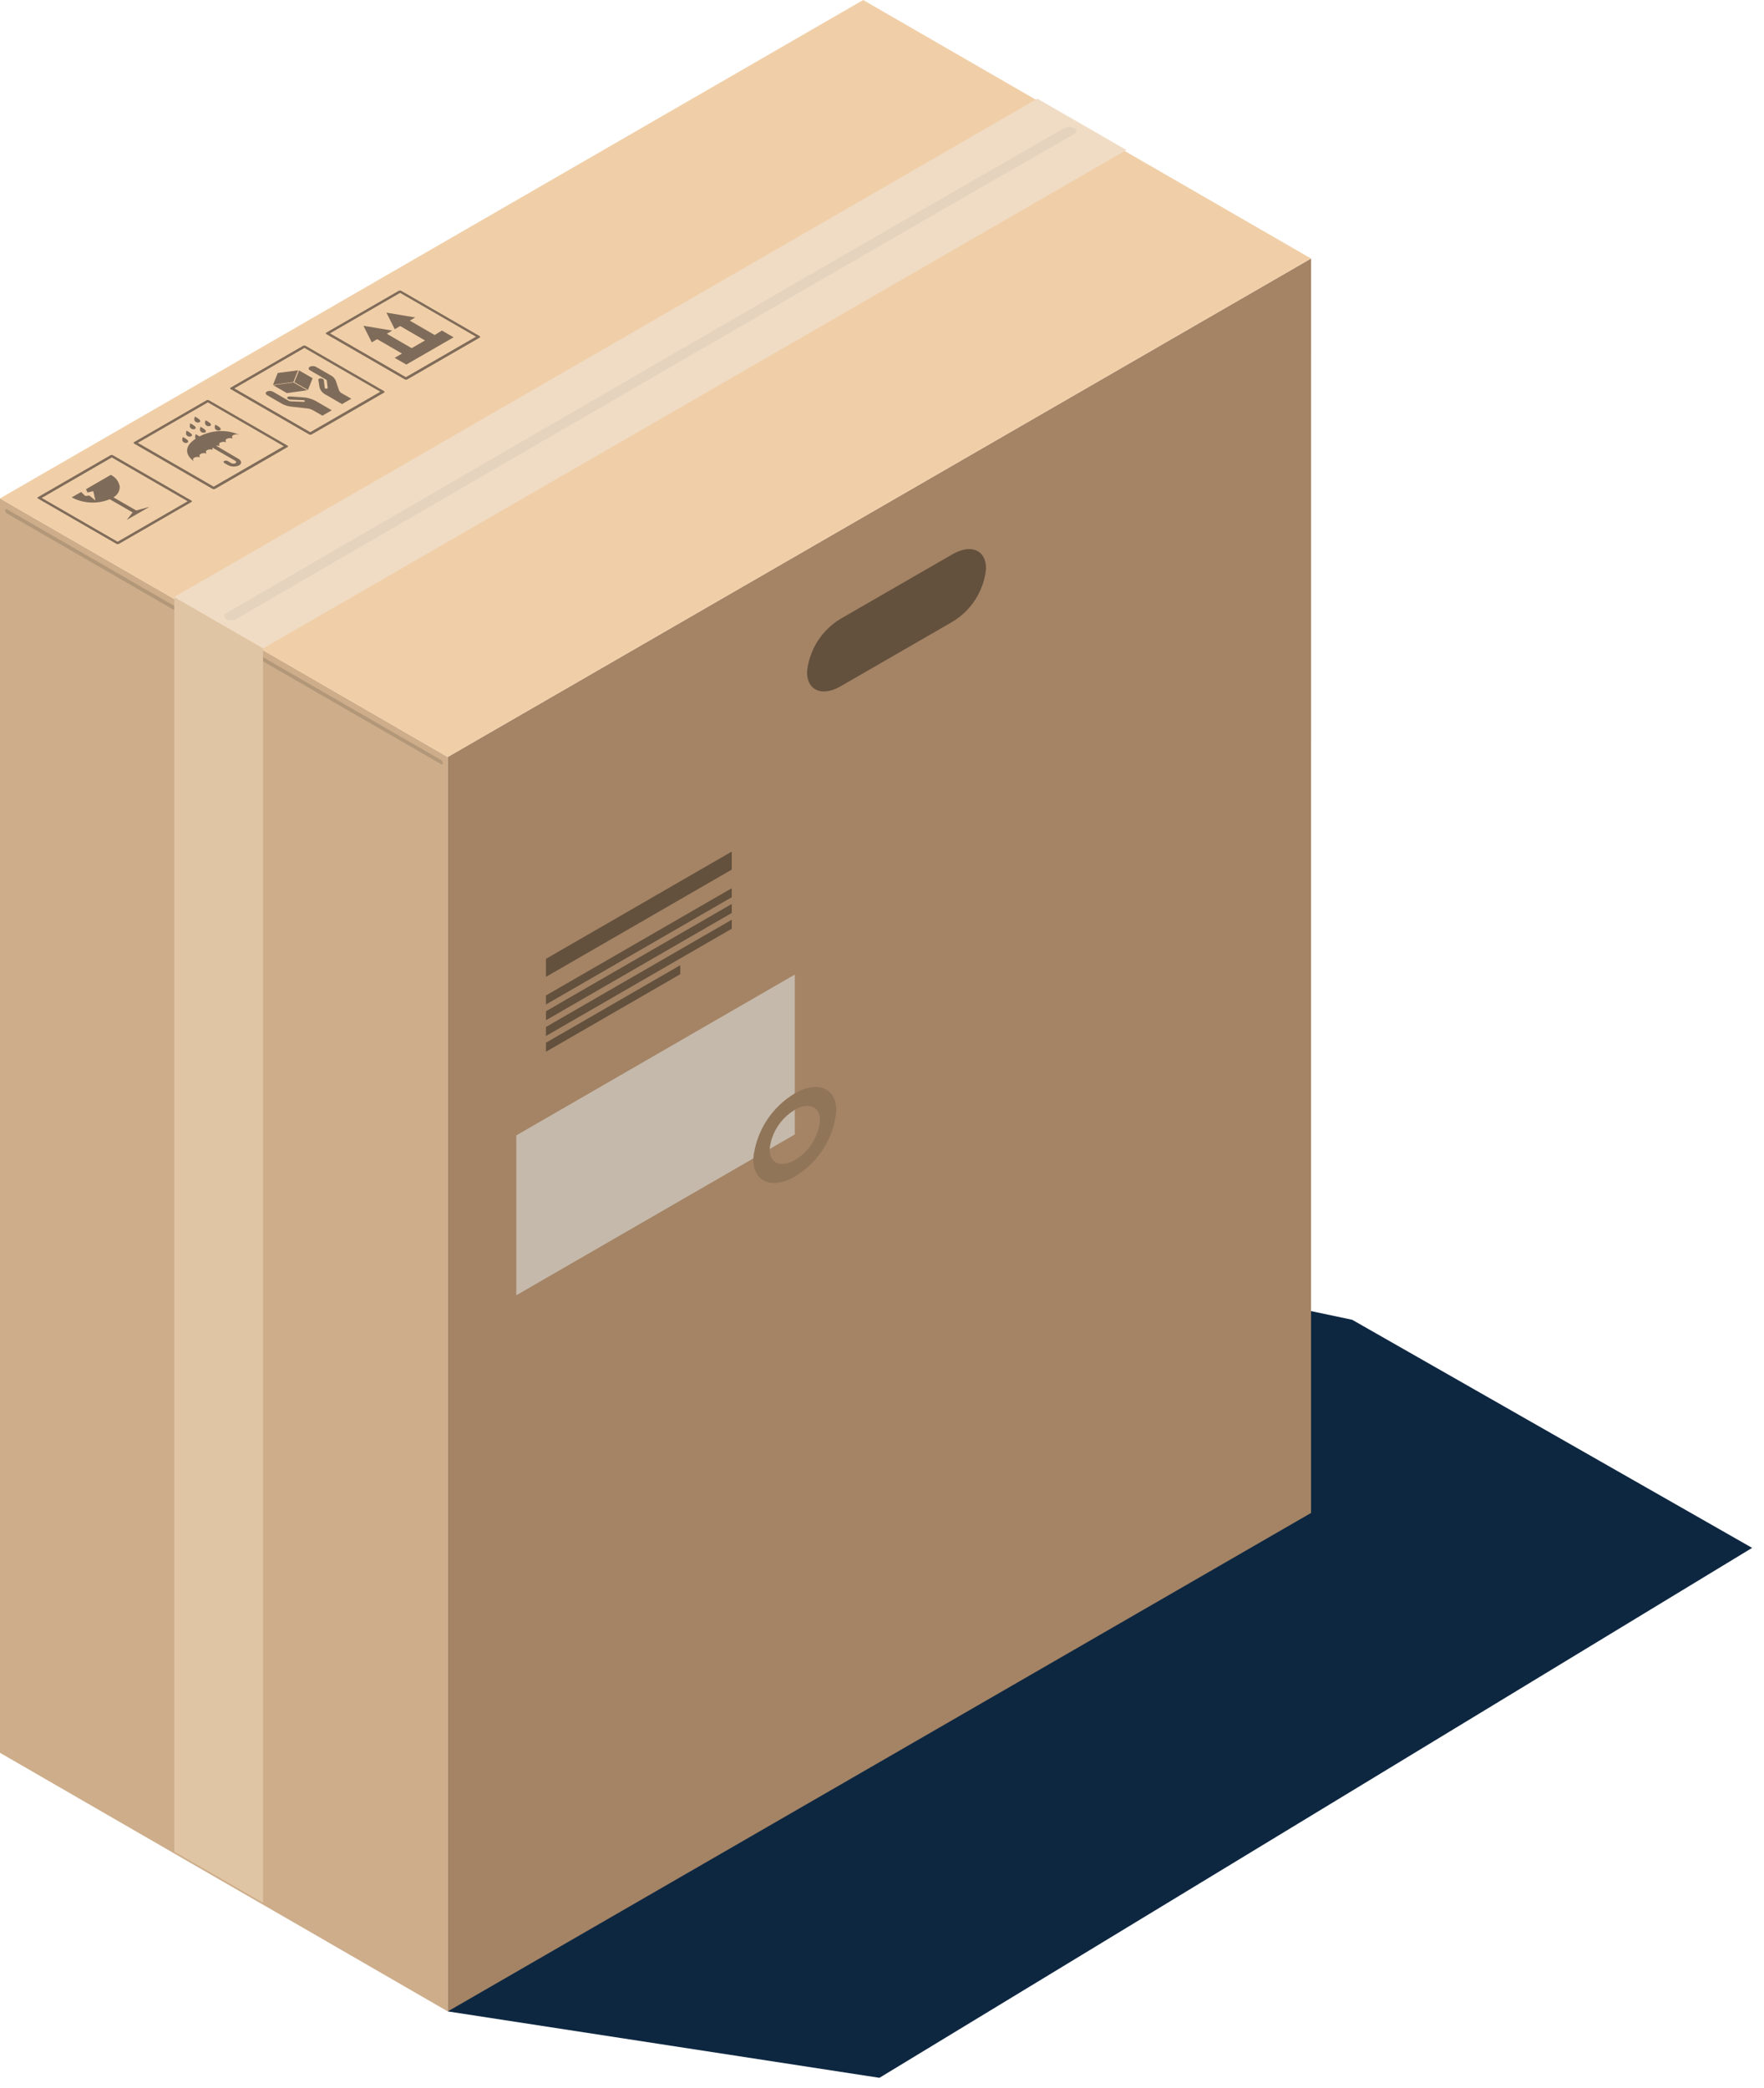
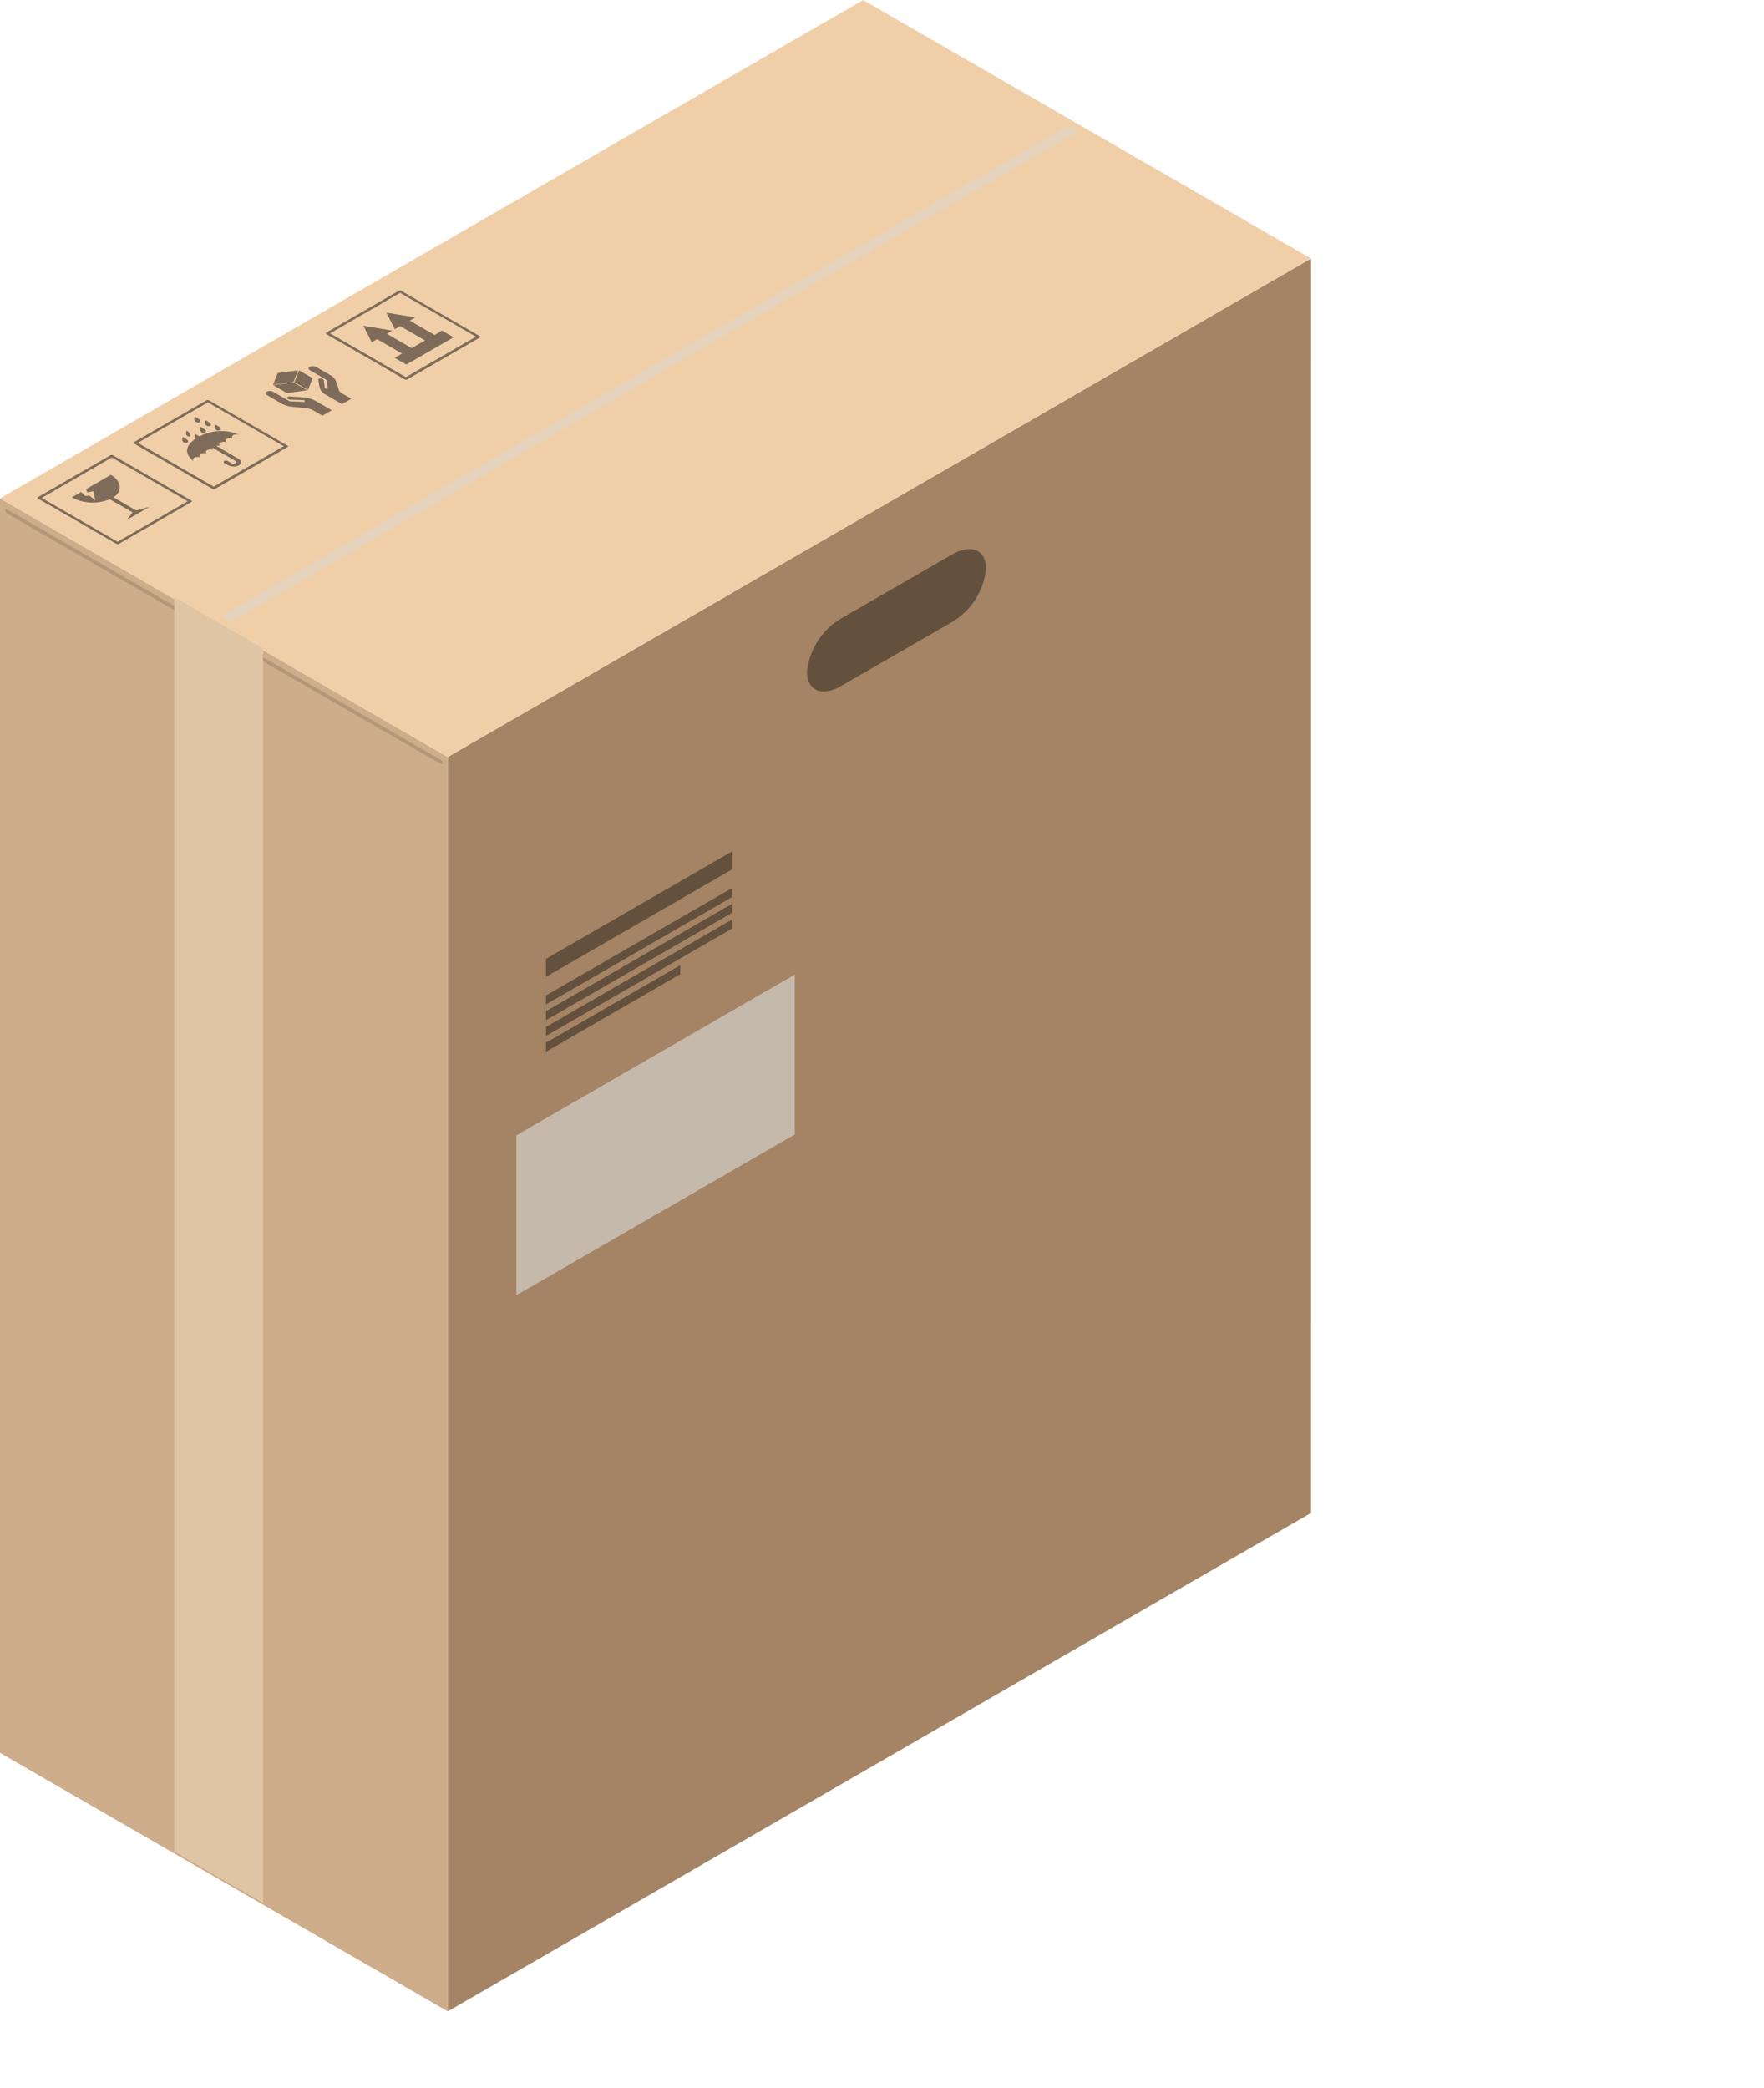
<svg xmlns="http://www.w3.org/2000/svg" width="98" height="116" viewBox="0 0 98 116" fill="none" version="1.1" id="svg74">
  <defs id="defs78" />
  <g style="mix-blend-mode:multiply" id="g4">
-     <path d="M24.877 111.738L48.858 115.427L97.34 85.988L75.122 73.317L70.213 72.28L24.877 111.738Z" fill="#C2A49D" id="path2" style="fill:#0e2741;fill-opacity:1" />
-   </g>
+     </g>
  <path d="M24.876 42.052V111.738L15.719 106.448L10.785 103.602L0 97.373V27.688L10.785 33.912L15.719 36.757L24.876 42.052Z" fill="#CDAD8A" id="path6" />
  <path d="M72.836 84.048L24.877 111.738V42.051L72.838 14.36L72.836 84.048Z" fill="#A48465" id="path8" />
  <path d="M72.834 14.361L24.872 42.054L15.715 36.764L10.776 33.914L-0.004 27.69L47.954 0.001L58.739 6.226L63.677 9.076L72.834 14.361Z" fill="#F0CFA8" id="path10" />
-   <path d="M62.575 8.333L14.613 36.021L9.674 33.171L57.636 5.482L62.575 8.333Z" fill="#F0DCC5" id="path12" />
  <path d="M11.084 24.244C11.015 24.198 10.944 24.157 10.868 24.122C10.868 24.122 10.809 24.277 10.861 24.355L10.873 24.37C9.873 25.03 10.745 25.604 10.745 25.604L10.755 25.598C10.701 25.538 10.713 25.468 10.793 25.422C10.886 25.378 10.993 25.37 11.092 25.401L11.113 25.389C11.059 25.331 11.072 25.259 11.15 25.213C11.244 25.168 11.351 25.16 11.45 25.192L11.47 25.18C11.458 25.167 11.448 25.151 11.443 25.134C11.438 25.117 11.438 25.099 11.441 25.081C11.445 25.064 11.453 25.048 11.465 25.034C11.477 25.021 11.492 25.011 11.508 25.005C11.602 24.96 11.709 24.952 11.809 24.983L11.829 24.971C11.815 24.957 11.805 24.94 11.8 24.922C11.796 24.903 11.796 24.884 11.803 24.866L13.07 25.598C13.137 25.637 13.143 25.698 13.079 25.733C13.043 25.75 13.002 25.759 12.962 25.758C12.921 25.756 12.881 25.746 12.845 25.727L12.646 25.61C12.616 25.595 12.583 25.587 12.55 25.587C12.516 25.587 12.483 25.595 12.454 25.61C12.402 25.64 12.406 25.689 12.461 25.721L12.662 25.837C12.756 25.888 12.861 25.916 12.969 25.919C13.076 25.921 13.182 25.899 13.28 25.852C13.443 25.758 13.431 25.598 13.255 25.495L12.002 24.756C12.064 24.748 12.126 24.753 12.185 24.77L12.206 24.759C12.193 24.747 12.184 24.731 12.178 24.714C12.174 24.697 12.173 24.679 12.177 24.661C12.181 24.644 12.189 24.628 12.201 24.614C12.213 24.601 12.228 24.59 12.245 24.584C12.338 24.539 12.445 24.531 12.544 24.562L12.565 24.552C12.552 24.539 12.542 24.523 12.537 24.506C12.532 24.489 12.532 24.471 12.535 24.454C12.539 24.436 12.547 24.42 12.559 24.406C12.571 24.393 12.586 24.383 12.602 24.377C12.696 24.331 12.803 24.323 12.902 24.355L12.922 24.343C12.87 24.285 12.882 24.213 12.96 24.168C13.054 24.122 13.161 24.115 13.261 24.145L13.271 24.14C12.921 23.995 12.543 23.93 12.165 23.948C11.787 23.966 11.418 24.068 11.084 24.244Z" fill="#7F6B59" id="path14" />
  <path d="M10.367 24.603C10.445 24.589 10.483 24.537 10.431 24.459C10.35 24.383 10.256 24.322 10.154 24.278C10.154 24.278 10.095 24.432 10.146 24.51C10.169 24.546 10.203 24.574 10.242 24.59C10.282 24.607 10.325 24.611 10.367 24.603Z" fill="#7F6B59" id="path16" />
-   <path d="M10.575 24.253C10.654 24.239 10.691 24.187 10.64 24.11C10.559 24.033 10.465 23.972 10.362 23.928C10.362 23.928 10.304 24.082 10.355 24.161C10.379 24.196 10.412 24.223 10.451 24.24C10.49 24.256 10.533 24.261 10.575 24.253Z" fill="#7F6B59" id="path18" />
+   <path d="M10.575 24.253C10.559 24.033 10.465 23.972 10.362 23.928C10.362 23.928 10.304 24.082 10.355 24.161C10.379 24.196 10.412 24.223 10.451 24.24C10.49 24.256 10.533 24.261 10.575 24.253Z" fill="#7F6B59" id="path18" />
  <path d="M11.41 23.582C11.434 23.617 11.467 23.644 11.506 23.661C11.545 23.677 11.588 23.682 11.63 23.675C11.709 23.661 11.746 23.608 11.695 23.531C11.614 23.454 11.52 23.393 11.417 23.349C11.417 23.349 11.358 23.508 11.41 23.582Z" fill="#7F6B59" id="path20" />
  <path d="M11.952 23.824C11.976 23.86 12.009 23.887 12.048 23.904C12.088 23.92 12.131 23.925 12.173 23.917C12.251 23.903 12.289 23.85 12.237 23.773C12.156 23.697 12.062 23.635 11.96 23.591C11.96 23.591 11.898 23.745 11.952 23.824Z" fill="#7F6B59" id="path22" />
-   <path d="M10.784 23.846C10.863 23.831 10.901 23.779 10.849 23.703C10.768 23.626 10.674 23.564 10.571 23.52C10.571 23.52 10.513 23.674 10.564 23.753C10.588 23.789 10.621 23.816 10.66 23.832C10.699 23.849 10.742 23.853 10.784 23.846Z" fill="#7F6B59" id="path24" />
  <path d="M11.128 23.945C11.152 23.981 11.185 24.009 11.224 24.025C11.263 24.042 11.307 24.047 11.348 24.039C11.427 24.025 11.465 23.973 11.413 23.895C11.332 23.819 11.238 23.757 11.135 23.713C11.135 23.713 11.077 23.864 11.128 23.945Z" fill="#7F6B59" id="path26" />
  <path d="M11.036 23.471C11.115 23.456 11.152 23.404 11.101 23.328C11.02 23.251 10.926 23.189 10.823 23.145C10.823 23.145 10.765 23.299 10.816 23.378C10.84 23.414 10.873 23.441 10.912 23.457C10.951 23.474 10.994 23.478 11.036 23.471Z" fill="#7F6B59" id="path28" />
  <path d="M15.976 24.835L11.948 27.16C11.926 27.171 11.903 27.177 11.878 27.177C11.854 27.177 11.831 27.171 11.809 27.16L7.45 24.643C7.41 24.62 7.407 24.584 7.444 24.563L11.472 22.237C11.493 22.226 11.517 22.22 11.541 22.22C11.565 22.22 11.589 22.226 11.61 22.237L15.969 24.753C16.014 24.777 16.014 24.812 15.976 24.835ZM11.871 27.035L15.765 24.787L11.55 22.353L7.656 24.601L11.871 27.035Z" fill="#7F6B59" id="path30" />
  <path d="M6.134 25.292L2.107 27.617C2.07 27.638 2.072 27.674 2.112 27.697L6.471 30.213C6.492 30.224 6.516 30.229 6.54 30.229C6.564 30.229 6.587 30.224 6.609 30.213L10.636 27.887C10.674 27.866 10.671 27.83 10.632 27.807L6.273 25.29C6.251 25.279 6.227 25.274 6.203 25.274C6.179 25.274 6.155 25.28 6.134 25.292ZM10.427 27.847L6.533 30.095L2.318 27.661L6.212 25.413L10.427 27.847Z" fill="#7F6B59" id="path32" />
  <path d="M6.098 27.734L7.367 28.467L7.042 28.882L7.564 28.582L7.764 28.468L8.302 28.157L7.567 28.357L6.3 27.626C6.408 27.569 6.497 27.483 6.56 27.379C6.622 27.275 6.654 27.155 6.653 27.034C6.63 26.892 6.572 26.759 6.485 26.645C6.398 26.531 6.284 26.441 6.153 26.381L4.78 27.174L4.855 27.359L5.182 27.284L5.303 27.803L4.966 27.532L4.735 27.552L4.507 27.331L3.982 27.631C4.306 27.801 4.663 27.899 5.029 27.917C5.395 27.935 5.76 27.872 6.098 27.734Z" fill="#7F6B59" id="path34" />
  <path d="M15.429 20.721L15.168 21.374L16.299 21.223L16.56 20.57L15.429 20.721Z" fill="#7F6B59" id="path36" />
  <path d="M15.934 21.836L17.06 21.681L16.307 21.246L15.176 21.397L15.934 21.836Z" fill="#7F6B59" id="path38" />
  <path d="M16.614 20.576L16.354 21.229L17.107 21.664L17.367 21.011L16.614 20.576Z" fill="#7F6B59" id="path40" />
  <path d="M16.092 22.023C16.02 22.023 15.959 22.049 15.956 22.09C15.953 22.131 15.962 22.135 15.992 22.157C16.036 22.185 16.087 22.2 16.139 22.201L16.852 22.23C16.895 22.23 16.935 22.252 16.939 22.276C16.94 22.284 16.938 22.291 16.934 22.298C16.93 22.304 16.924 22.309 16.917 22.312C16.899 22.321 16.879 22.326 16.858 22.324L16.158 22.295C16.119 22.294 16.08 22.284 16.045 22.265L15.745 22.095C15.705 22.069 15.661 22.046 15.609 22.016L15.165 21.76C15.113 21.732 15.055 21.717 14.996 21.716C14.937 21.715 14.879 21.727 14.825 21.753C14.735 21.805 14.741 21.893 14.839 21.953L15.658 22.427C15.823 22.517 16.005 22.573 16.191 22.591L17.081 22.691C17.189 22.703 17.294 22.737 17.388 22.791L17.913 23.091L18.43 22.791L17.53 22.269C17.302 22.146 17.049 22.078 16.79 22.069L16.092 22.023Z" fill="#7F6B59" id="path42" />
  <path d="M17.212 20.375C17.122 20.427 17.128 20.515 17.226 20.575L18.102 21.081C18.116 21.087 18.127 21.096 18.136 21.107C18.146 21.118 18.152 21.131 18.155 21.146L18.205 21.546C18.205 21.553 18.203 21.56 18.199 21.566C18.195 21.572 18.19 21.577 18.183 21.58C18.164 21.59 18.142 21.594 18.121 21.592C18.078 21.592 18.044 21.567 18.041 21.542L17.992 21.128C17.988 21.108 17.979 21.09 17.966 21.076C17.953 21.061 17.936 21.049 17.917 21.043C17.881 21.024 17.841 21.017 17.801 21.021C17.729 21.021 17.678 21.058 17.684 21.101L17.748 21.501C17.772 21.593 17.816 21.68 17.877 21.754C17.938 21.828 18.014 21.887 18.101 21.928L19.001 22.45L19.518 22.15L18.993 21.85C18.919 21.812 18.861 21.749 18.829 21.672L18.657 21.158C18.602 21.024 18.501 20.916 18.372 20.851L17.552 20.378C17.5 20.35 17.442 20.336 17.383 20.335C17.323 20.335 17.265 20.348 17.212 20.375Z" fill="#7F6B59" id="path44" />
-   <path d="M21.34 21.809L17.312 24.134C17.291 24.145 17.267 24.151 17.243 24.151C17.219 24.151 17.195 24.145 17.174 24.134L12.815 21.617C12.775 21.594 12.772 21.558 12.809 21.537L16.837 19.211C16.859 19.2 16.883 19.194 16.907 19.194C16.931 19.194 16.955 19.2 16.976 19.211L21.335 21.727C21.373 21.751 21.373 21.788 21.34 21.809ZM17.235 24.009L21.129 21.761L16.914 19.327L13.02 21.576L17.235 24.009Z" fill="#7F6B59" id="path46" />
  <path d="M24.148 18.611L22.767 17.811L23.067 17.635L21.468 17.367L21.931 18.289L22.232 18.113L23.611 18.913L22.869 19.341L21.489 18.541L21.79 18.365L20.189 18.097L20.654 19.018L20.953 18.842L22.334 19.642L21.924 19.878L22.573 20.253L25.2 18.737L24.55 18.362L24.148 18.611Z" fill="#7F6B59" id="path48" />
  <path d="M26.654 18.752L22.627 21.077C22.605 21.088 22.582 21.093 22.558 21.093C22.533 21.093 22.51 21.088 22.488 21.077L18.129 18.56C18.089 18.537 18.087 18.501 18.124 18.48L22.151 16.155C22.173 16.144 22.197 16.139 22.221 16.139C22.245 16.139 22.268 16.144 22.29 16.155L26.649 18.672C26.686 18.694 26.688 18.726 26.654 18.752ZM22.549 20.952L26.443 18.704L22.228 16.27L18.334 18.518L22.549 20.952Z" fill="#7F6B59" id="path50" />
  <path d="M59.688 7.116C59.601 7.072 59.506 7.049 59.408 7.049C59.312 7.049 59.216 7.072 59.129 7.116C47.858 13.568 22.808 28.116 12.562 34.068C12.528 34.079 12.499 34.101 12.479 34.13C12.458 34.159 12.447 34.194 12.447 34.229C12.447 34.265 12.458 34.299 12.479 34.328C12.499 34.357 12.528 34.379 12.562 34.391C12.649 34.435 12.745 34.458 12.842 34.458C12.939 34.458 13.035 34.435 13.122 34.391C23.368 28.438 48.416 13.891 59.685 7.441C59.719 7.429 59.748 7.407 59.768 7.378C59.789 7.349 59.8 7.315 59.8 7.279C59.8 7.244 59.789 7.209 59.768 7.18C59.748 7.151 59.719 7.129 59.685 7.118L59.688 7.116Z" fill="#E6D3BD" id="path52" />
  <path d="M0.403 28.533L24.489 42.439C24.551 42.475 24.601 42.453 24.601 42.391C24.597 42.355 24.585 42.32 24.566 42.289C24.546 42.259 24.52 42.233 24.489 42.214L0.403 28.304C0.341 28.268 0.291 28.29 0.291 28.351C0.294 28.388 0.305 28.424 0.325 28.456C0.344 28.487 0.371 28.514 0.403 28.533Z" fill="#B29778" id="path54" />
  <path d="M14.614 36.022V105.708L9.68 102.863V33.172L14.614 36.022Z" fill="#E0C5A4" id="path56" />
  <path d="M52.908 34.544L46.708 38.12C45.673 38.72 44.834 38.363 44.834 37.328C44.893 36.723 45.094 36.14 45.419 35.626C45.745 35.113 46.186 34.683 46.708 34.371L52.908 30.795C53.943 30.195 54.782 30.552 54.782 31.587C54.722 32.192 54.522 32.775 54.197 33.288C53.871 33.802 53.43 34.232 52.908 34.544Z" fill="#63503D" id="path58" />
  <path d="M44.156 63.022L28.682 71.956V63.074L44.156 54.14V63.022Z" fill="#C5B9AB" id="path60" />
  <path d="M40.652 48.308L30.332 54.266V53.266L40.652 47.308V48.308Z" fill="#63503D" id="path62" />
  <path d="M40.652 49.843L30.332 55.801V55.301L40.652 49.343V49.843Z" fill="#63503D" id="path64" />
  <path d="M40.652 50.718L30.332 56.676V56.176L40.652 50.218V50.718Z" fill="#63503D" id="path66" />
  <path d="M40.652 51.593L30.332 57.551V57.051L40.652 51.093V51.593Z" fill="#63503D" id="path68" />
  <path d="M37.792 54.119L30.332 58.426V57.926L37.792 53.619V54.119Z" fill="#63503D" id="path70" />
-   <path d="M44.156 61.652C44.927 61.206 45.556 61.472 45.556 62.242C45.511 62.693 45.361 63.128 45.118 63.511C44.875 63.894 44.545 64.214 44.156 64.447C43.385 64.892 42.756 64.627 42.756 63.856C42.801 63.405 42.951 62.971 43.194 62.59C43.438 62.208 43.767 61.888 44.156 61.656V61.652ZM44.156 60.74C43.513 61.124 42.968 61.654 42.567 62.287C42.166 62.92 41.919 63.638 41.846 64.384C41.846 65.66 42.881 66.097 44.156 65.361C44.799 64.976 45.343 64.446 45.744 63.813C46.145 63.181 46.392 62.462 46.466 61.717C46.466 60.441 45.432 60.004 44.156 60.74Z" fill="#917559" id="path72" />
</svg>